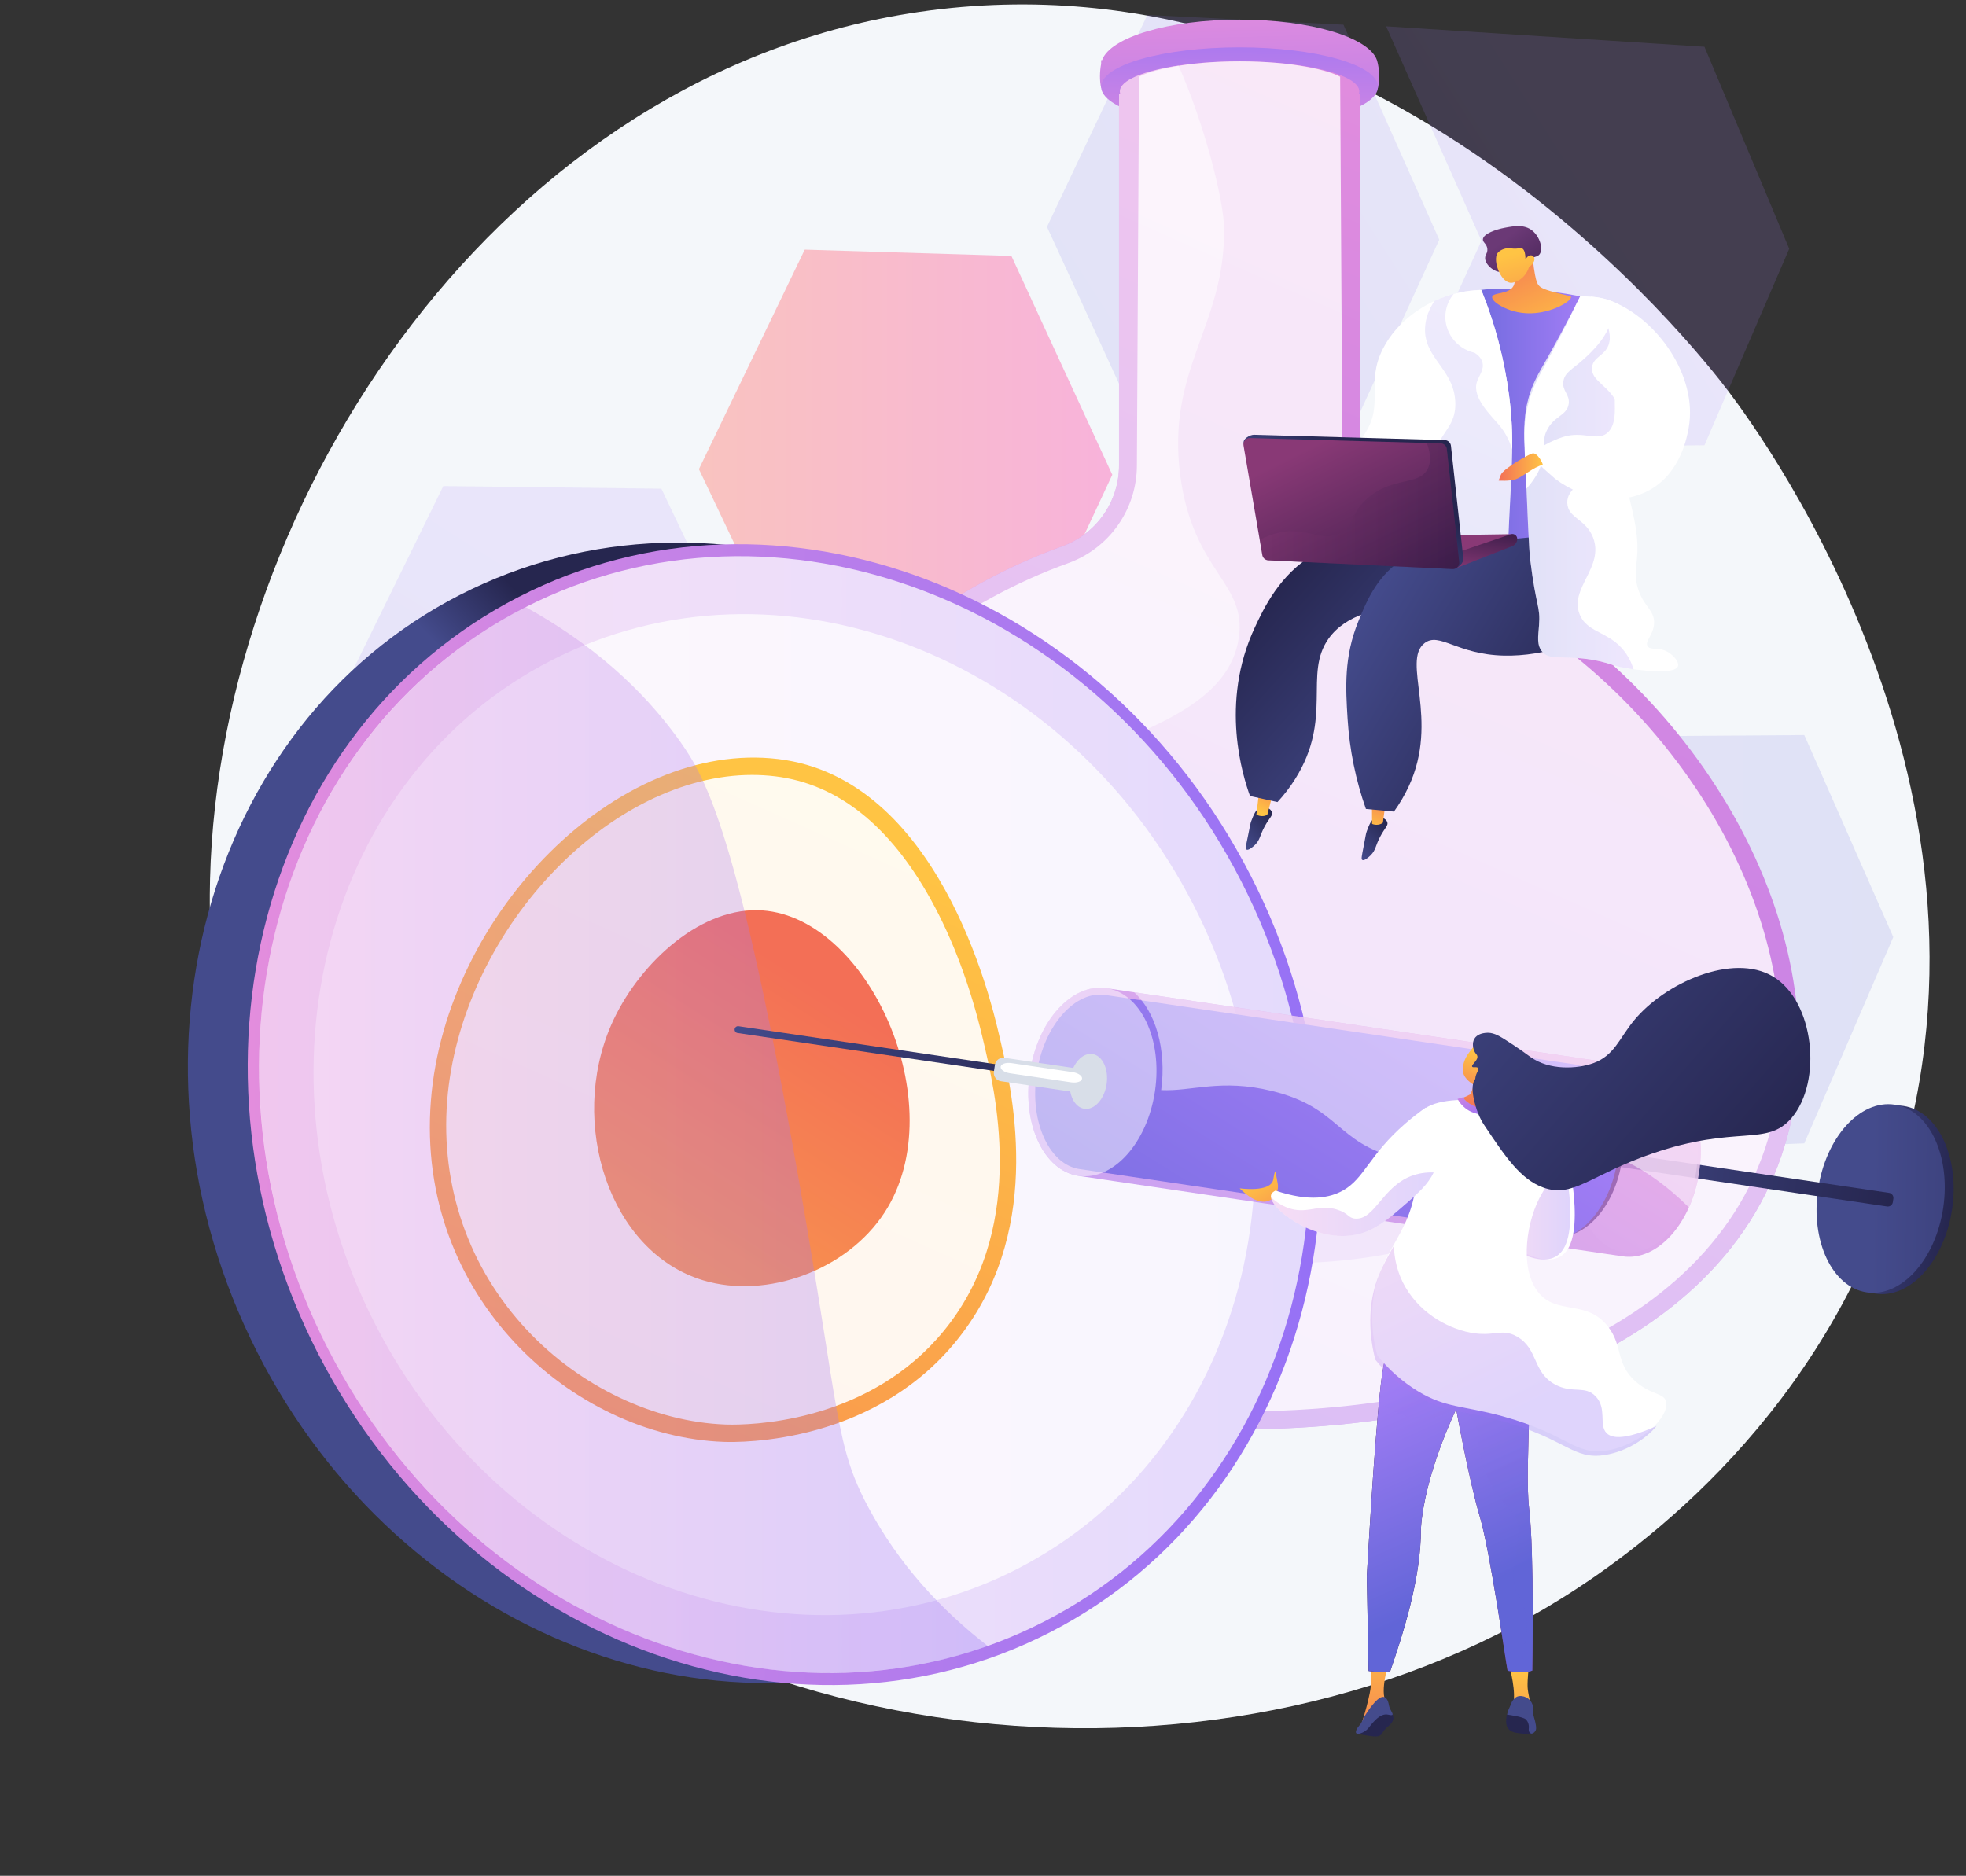
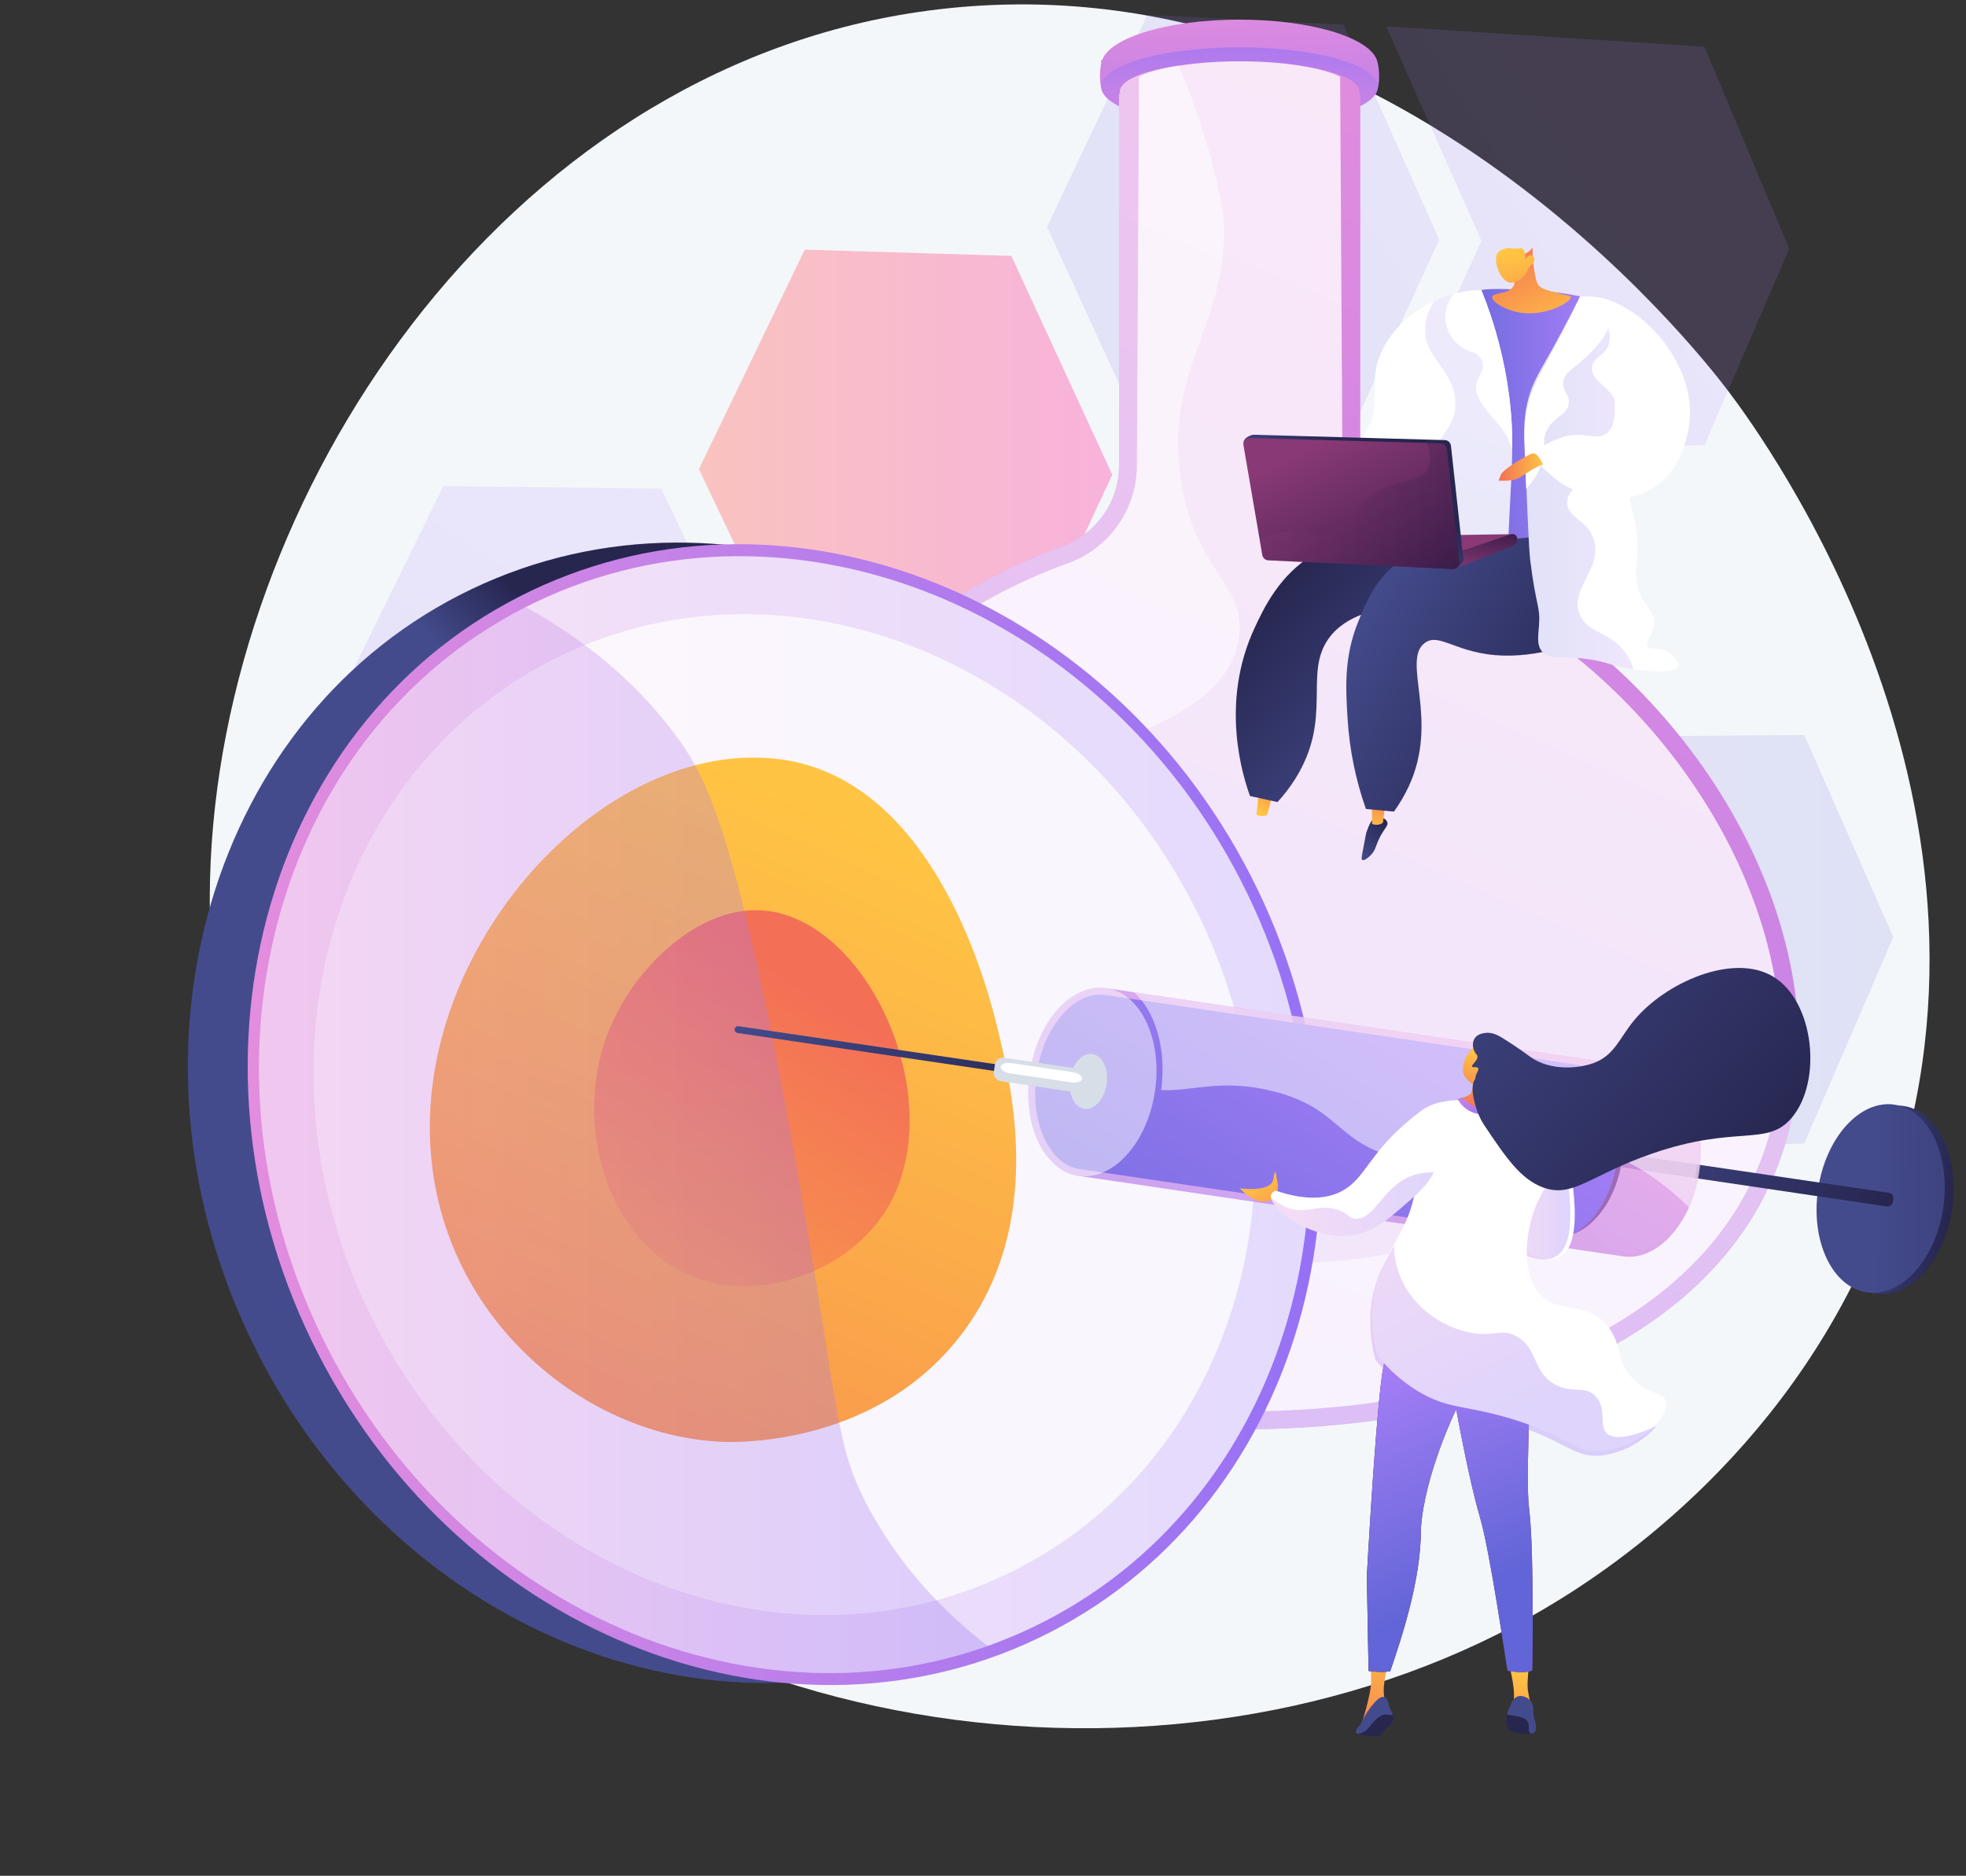
<svg xmlns="http://www.w3.org/2000/svg" width="350" height="334" viewBox="0 0 350 334" fill="none">
  <rect x="0" y="0" width="350" height="334" fill="#333333" stroke="none" />
  <path d="M335.36 216.028C319.88 257.22 287.781 278.835 275.494 286.129C212.188 323.716 117.16 312.221 68.584 251.92C37.479 213.307 37.074 169.114 37.393 156.528C39.109 88.192 89.449 12.902 163.675 2.113C245.843 -9.83 302.267 62.46 307.743 69.724C314.371 78.519 362.308 144.318 335.36 216.028Z" fill="#F4F7FA" />
  <path style="mix-blend-mode:multiply" opacity="0.15" d="M117.744 87.019L78.922 86.55L59.029 127.065L78.922 167.392L117.744 166.557L136.689 126.699L117.744 87.019Z" fill="url(#paint0_linear_80_25014)" />
  <path style="mix-blend-mode:multiply" opacity="0.47" d="M117.744 177.719L78.922 178.736L59.029 220.014L78.922 259.579L117.744 257.257L136.689 216.672L117.744 177.719Z" fill="url(#paint1_linear_80_25014)" />
  <path opacity="0.5" d="M180.054 45.569L143.265 44.45L124.426 83.535L143.265 123.131L180.054 123.013L198.019 84.536L180.054 45.569Z" fill="url(#paint2_linear_80_25014)" />
  <path opacity="0.5" d="M204.439 84.622L186.575 122.993L266.362 122.737L283.011 85.691L204.439 84.622Z" fill="url(#paint3_linear_80_25014)" />
  <path style="mix-blend-mode:multiply" opacity="0.15" d="M143.189 216.393L124.349 256.862L257.942 248.871L274.718 210.735L143.189 216.393Z" fill="url(#paint4_linear_80_25014)" />
  <path opacity="0.5" d="M180.054 131.981L143.265 132.242L124.426 172.033L143.265 210.923L180.054 209.426L198.019 170.275L180.054 131.981Z" fill="url(#paint5_linear_80_25014)" />
  <path style="mix-blend-mode:multiply" opacity="0.15" d="M239.168 4.394L204.255 2.664L186.389 40.395L204.255 79.296L239.168 79.852L256.226 42.681L239.168 4.394Z" fill="url(#paint6_linear_80_25014)" />
  <path style="mix-blend-mode:multiply" opacity="0.15" d="M303.438 8.329L246.769 4.684L263.739 42.87L246.769 79.945L303.438 79.282L318.527 44.3L303.438 8.329Z" fill="url(#paint7_linear_80_25014)" />
  <path style="mix-blend-mode:multiply" opacity="0.15" d="M321.214 130.883L186.389 131.831L204.255 170.022L186.389 209.064L321.214 203.585L337.054 166.856L321.214 130.883Z" fill="url(#paint8_linear_80_25014)" />
  <path d="M245.315 15.632V15.648H242.174C237.956 18.14 229.911 19.826 220.673 19.826C211.436 19.826 203.39 18.14 199.171 15.648H196.032V15.63C195.726 14.389 195.78 12.627 196.032 11.384V10.71H196.203C197.623 6.648 208.034 3.494 220.668 3.494C233.307 3.494 243.718 6.648 245.132 10.71L245.152 10.776C245.164 10.816 245.176 10.857 245.188 10.898C245.544 12.137 245.663 14.22 245.315 15.632Z" fill="url(#paint9_linear_80_25014)" />
  <path d="M220.674 22.483C234.283 22.483 245.315 19.338 245.315 15.457C245.315 11.577 234.283 8.432 220.674 8.432C207.065 8.432 196.032 11.577 196.032 15.457C196.032 19.338 207.065 22.483 220.674 22.483Z" fill="url(#paint10_linear_80_25014)" />
  <path d="M252.273 97.268C249.311 96.2 246.752 94.245 244.943 91.669C243.134 89.092 242.165 86.021 242.167 82.873V16.662H241.927C241.964 16.538 241.984 16.411 241.986 16.282C241.986 13.32 232.444 10.918 220.674 10.918C208.905 10.918 199.362 13.32 199.362 16.282C199.365 16.411 199.385 16.538 199.421 16.662H199.218V82.873C199.22 86.021 198.25 89.092 196.441 91.669C194.633 94.245 192.073 96.2 189.112 97.268C149.606 111.482 121.129 150.464 121.129 186.398C121.129 231.36 165.705 254.506 220.691 254.506C275.678 254.506 320.253 231.36 320.253 186.398C320.254 150.464 291.779 111.482 252.273 97.268Z" fill="url(#paint11_linear_80_25014)" />
  <g style="mix-blend-mode:soft-light" opacity="0.8">
    <path d="M220.691 251.323C207.111 251.323 194.323 249.9 182.683 247.098C170.896 244.255 160.572 240.061 151.991 234.629C143.175 229.047 136.344 222.237 131.688 214.39C126.795 206.136 124.31 196.721 124.31 186.403C124.31 169.522 130.892 151.486 142.846 135.605C155.037 119.411 171.85 106.862 190.186 100.268C193.76 98.973 196.849 96.609 199.034 93.498C201.219 90.387 202.393 86.679 202.397 82.878L202.773 13.668C204.733 12.564 211.036 10.923 220.677 10.923C230.318 10.923 236.619 12.565 238.581 13.668L238.991 82.878C238.995 86.679 240.17 90.387 242.354 93.498C244.539 96.609 247.628 98.973 251.202 100.268C269.538 106.862 286.351 119.411 298.542 135.605C310.495 151.481 317.079 169.522 317.079 186.403C317.079 196.721 314.597 206.136 309.7 214.39C305.044 222.238 298.213 229.048 289.397 234.629C280.818 240.061 270.492 244.255 258.705 247.098C247.059 249.9 234.271 251.323 220.691 251.323Z" fill="white" />
  </g>
  <g style="mix-blend-mode:soft-light" opacity="0.5">
    <path d="M320.228 184.55C320.228 184.425 320.219 184.3 320.214 184.177C320.197 183.663 320.175 183.148 320.149 182.634C320.149 182.539 320.137 182.444 320.131 182.351C320.098 181.787 320.058 181.223 320.012 180.659C320.012 180.615 320.005 180.573 320.001 180.53C319.949 179.907 319.889 179.284 319.821 178.662C304.392 195.904 272.151 225.044 229.316 224.901C218.196 224.863 195.24 224.789 177.582 207.655C166.896 197.288 153.575 176.237 160.012 158.851C169.778 132.475 217.247 135.505 220.531 113.624C222.023 103.675 212.379 101.908 210.119 84.666C207.627 65.657 218.08 58.107 217.928 40.741C217.881 35.463 214.258 21.663 209.802 11.671C203.554 12.607 199.364 14.321 199.364 16.284C199.366 16.413 199.386 16.54 199.422 16.663H199.219V82.874C199.22 85.63 198.477 88.335 197.068 90.703C196.969 90.868 196.867 91.032 196.764 91.194C196.555 91.518 196.332 91.833 196.096 92.139C195.513 92.907 194.858 93.618 194.14 94.263C193.853 94.522 193.557 94.769 193.251 95.007C193.097 95.126 192.94 95.242 192.781 95.354C191.651 96.157 190.417 96.801 189.112 97.27C149.606 111.481 121.129 150.464 121.129 186.398C121.125 189.131 121.297 191.861 121.643 194.572C121.973 197.157 122.477 199.716 123.152 202.233C123.483 203.467 123.854 204.68 124.264 205.87C125.074 208.23 126.045 210.532 127.171 212.758C129.684 217.729 132.93 222.264 136.815 226.357C140.263 229.996 144.226 233.286 148.622 236.227C149.171 236.594 149.727 236.955 150.29 237.312C168.305 248.719 193.197 254.505 220.691 254.505C248.185 254.505 273.075 248.723 291.093 237.312C291.655 236.955 292.211 236.593 292.761 236.227C297.156 233.286 301.114 229.999 304.567 226.357C308.452 222.264 311.698 217.729 314.211 212.758C315.337 210.532 316.308 208.23 317.118 205.87C317.528 204.679 317.898 203.467 318.231 202.233C318.904 199.716 319.408 197.157 319.737 194.572C320.083 191.861 320.255 189.131 320.251 186.398C320.254 185.783 320.245 185.166 320.228 184.55Z" fill="white" />
  </g>
  <path d="M173.061 291.389C219.431 269.235 237.075 209.528 212.471 158.03C187.866 106.532 130.33 82.745 83.96 104.899C37.59 127.054 19.946 186.761 44.55 238.259C69.155 289.756 126.691 313.544 173.061 291.389Z" fill="url(#paint12_linear_80_25014)" />
  <path d="M186.885 290.676C232.738 267.181 248.757 206.852 222.664 155.928C196.572 105.004 138.248 82.768 92.394 106.263C46.541 129.758 30.522 190.086 56.614 241.01C82.707 291.934 141.031 314.17 186.885 290.676Z" fill="url(#paint13_linear_80_25014)" />
  <path opacity="0.74" d="M185.892 288.736C230.781 265.735 246.463 206.676 220.919 156.823C195.375 106.971 138.278 85.202 93.389 108.203C48.501 131.203 32.819 190.262 58.363 240.115C83.907 289.968 141.003 311.736 185.892 288.736Z" fill="white" />
  <path opacity="0.74" d="M181.091 279.367C221.321 258.754 235.375 205.825 212.482 161.146C189.589 116.467 138.419 96.958 98.189 117.571C57.959 138.184 43.905 191.114 66.798 235.793C89.691 280.472 140.862 299.981 181.091 279.367Z" fill="white" />
  <path d="M76.711 195.948C73.925 230.927 102.008 255.776 128.835 256.744C131.504 256.84 156.457 257.322 171.426 237.253C185.87 217.887 180.164 193.931 177.734 183.728C176.339 177.868 167.025 138.586 138.553 135.154C109.964 131.708 79.369 162.586 76.711 195.948Z" fill="url(#paint14_linear_80_25014)" />
  <g style="mix-blend-mode:soft-light" opacity="0.91">
-     <path d="M130.296 253.67C136.237 253.67 156.604 252.357 169.207 235.46C182.69 217.383 177.238 194.496 174.91 184.722C172.713 175.493 169.627 167.263 165.729 160.212C158.402 146.961 149.068 139.564 137.988 138.228C136.626 138.065 135.257 137.983 133.885 137.984C121.711 137.984 108.675 144.421 98.12 155.644C87.498 166.939 80.753 181.63 79.612 195.948C78.395 211.228 83.439 225.745 93.816 236.825C103.253 246.901 116.473 253.192 129.178 253.651C129.513 253.664 129.899 253.67 130.296 253.67Z" fill="white" />
-   </g>
+     </g>
  <path d="M134.807 162.071C124.106 161.905 113.422 171.974 108.816 182.491C101.168 199.95 108.4 222.923 125.189 227.973C136.532 231.384 150.797 226.174 157.472 215.907C169.947 196.727 154.343 162.374 134.807 162.071Z" fill="url(#paint15_linear_80_25014)" />
  <path style="mix-blend-mode:multiply" opacity="0.3" d="M154.601 268.421C148.667 257.347 149.522 251.924 142.285 210.51C131.525 148.943 125.732 138.591 121.126 132.099C116.426 125.475 108.205 116.167 93.562 108.095C62.758 123.809 43.257 158.368 46.464 198.475C50.852 253.378 96.128 297.891 147.588 297.891C157.587 297.891 167.082 296.209 175.862 293.1C167.44 286.58 159.995 278.499 154.601 268.421Z" fill="url(#paint16_linear_80_25014)" />
  <path d="M347.529 215.283C348.893 206.054 345.012 197.834 338.859 196.925C332.706 196.015 326.613 202.76 325.248 211.989C323.884 221.218 327.765 229.437 333.918 230.347C340.07 231.257 346.164 224.512 347.529 215.283Z" fill="url(#paint17_linear_80_25014)" />
  <path d="M345.946 215.05C347.31 205.82 343.429 197.601 337.276 196.691C331.123 195.782 325.03 202.526 323.665 211.756C322.3 220.985 326.182 229.204 332.335 230.114C338.487 231.024 344.581 224.279 345.946 215.05Z" fill="url(#paint18_linear_80_25014)" />
  <path d="M335.942 214.823L278.146 206.274C278.028 206.257 277.915 206.217 277.813 206.156C277.711 206.095 277.622 206.014 277.551 205.919C277.48 205.823 277.428 205.714 277.399 205.599C277.37 205.484 277.364 205.364 277.382 205.246L277.475 204.616C277.493 204.499 277.533 204.386 277.594 204.284C277.655 204.182 277.736 204.093 277.832 204.022C277.927 203.951 278.036 203.9 278.151 203.871C278.266 203.842 278.386 203.836 278.504 203.854L336.305 212.401C336.423 212.418 336.536 212.458 336.638 212.52C336.74 212.581 336.829 212.661 336.9 212.757C336.97 212.852 337.022 212.961 337.051 213.076C337.079 213.192 337.085 213.312 337.068 213.429L336.976 214.059C336.958 214.177 336.918 214.29 336.856 214.393C336.795 214.495 336.714 214.584 336.618 214.655C336.522 214.726 336.413 214.778 336.297 214.806C336.181 214.835 336.06 214.841 335.942 214.823Z" fill="url(#paint19_linear_80_25014)" />
  <g style="mix-blend-mode:soft-light" opacity="0.5">
    <path d="M301.973 208.561C300.673 217.356 294.864 223.783 289.002 222.915C283.139 222.048 279.438 214.216 280.742 205.422C282.045 196.628 287.849 190.201 293.712 191.068C299.576 191.935 303.278 199.766 301.973 208.561Z" fill="white" />
  </g>
  <path d="M288.761 206.594C289.987 198.301 286.499 190.915 280.97 190.098C275.442 189.28 269.966 195.34 268.74 203.634C267.513 211.927 271.001 219.312 276.53 220.13C282.059 220.947 287.535 214.887 288.761 206.594Z" fill="url(#paint20_linear_80_25014)" />
  <path opacity="0.69" d="M293.826 190.28L196.952 175.952C190.8 175.042 184.705 181.786 183.341 191.015C181.976 200.244 185.856 208.464 192.014 209.373L288.889 223.702C295.042 224.611 301.137 217.867 302.501 208.638C303.866 199.41 299.981 191.189 293.826 190.28Z" fill="url(#paint21_linear_80_25014)" />
  <path d="M192.187 208.162C189.63 207.784 187.419 205.877 185.96 202.791C184.424 199.541 183.923 195.422 184.549 191.194C185.175 186.966 186.845 183.169 189.256 180.502C191.545 177.971 194.212 176.784 196.77 177.166L280.325 189.522C282.882 189.902 285.094 191.809 286.552 194.895C288.087 198.145 288.588 202.264 287.963 206.491C287.338 210.718 285.666 214.515 283.255 217.183C280.967 219.715 278.298 220.901 275.741 220.519L192.187 208.162Z" fill="url(#paint22_linear_80_25014)" />
  <g style="mix-blend-mode:soft-light" opacity="0.5">
    <path d="M205.615 194.296C206.979 185.066 203.098 176.847 196.945 175.937C190.792 175.028 184.698 181.772 183.334 191.001C181.969 200.231 185.851 208.45 192.004 209.36C198.156 210.269 204.25 203.525 205.615 194.296Z" fill="white" />
  </g>
  <g style="mix-blend-mode:soft-light" opacity="0.5">
    <path d="M293.827 190.281L201.906 176.687C205.687 180.108 207.707 186.793 206.721 194.104C212.281 194.351 217.346 192.038 226.421 194.253C238.58 197.221 237.67 203.372 248.902 206.24C262.562 209.729 268.285 201.751 281.389 204.116C286.337 205.005 293.137 207.523 300.669 214.991C301.564 212.967 302.179 210.83 302.496 208.64C303.864 199.411 299.982 191.191 293.827 190.281Z" fill="white" />
  </g>
  <path d="M193.241 191.861L131.484 182.728C131.324 182.704 131.16 182.745 131.03 182.841C130.899 182.938 130.813 183.082 130.789 183.243C130.765 183.404 130.806 183.567 130.903 183.698C130.999 183.828 131.144 183.915 131.304 183.939L193.062 193.072C193.223 193.095 193.386 193.054 193.516 192.958C193.647 192.861 193.733 192.716 193.757 192.556C193.781 192.395 193.74 192.232 193.643 192.101C193.546 191.971 193.402 191.884 193.241 191.861Z" fill="url(#paint23_linear_80_25014)" />
  <path d="M197.006 193.037C196.608 195.729 194.83 197.696 193.035 197.432C191.24 197.167 190.108 194.763 190.506 192.075C190.905 189.387 192.683 187.416 194.478 187.68C196.272 187.945 197.404 190.343 197.006 193.037Z" fill="#D8DEE8" />
  <g style="mix-blend-mode:multiply" opacity="0.5">
    <path d="M196.302 192.932C195.96 195.24 194.437 196.926 192.899 196.698C191.361 196.47 190.39 194.416 190.731 192.108C191.073 189.801 192.596 188.115 194.134 188.342C195.672 188.569 196.641 190.625 196.302 192.932Z" fill="#D8DEE8" />
  </g>
  <path d="M191.947 194.558L178.199 192.525C177.806 192.467 177.453 192.255 177.216 191.936C176.98 191.617 176.879 191.218 176.937 190.825L177.117 189.61C177.146 189.415 177.212 189.228 177.313 189.059C177.414 188.891 177.548 188.743 177.706 188.626C177.863 188.509 178.043 188.424 178.234 188.376C178.424 188.328 178.623 188.319 178.817 188.347L192.565 190.38C192.958 190.439 193.312 190.65 193.548 190.969C193.785 191.288 193.885 191.688 193.827 192.081L193.647 193.296C193.619 193.491 193.552 193.678 193.451 193.846C193.35 194.015 193.217 194.162 193.059 194.279C192.901 194.397 192.721 194.482 192.531 194.529C192.34 194.577 192.141 194.587 191.947 194.558Z" fill="#D8DEE8" />
  <g style="mix-blend-mode:soft-light">
    <path d="M190.955 190.904L180.086 189.297C179.085 189.149 178.214 189.435 178.141 189.936C178.066 190.438 178.817 190.964 179.818 191.112L190.686 192.72C191.686 192.868 192.557 192.581 192.632 192.079C192.705 191.579 191.954 191.052 190.955 190.904Z" fill="white" />
  </g>
  <path d="M278.162 201.619C278.162 201.619 282.153 216.386 279.358 221.969C276.564 227.553 268.184 221.171 268.184 221.171L278.162 201.619Z" fill="white" />
  <path style="mix-blend-mode:multiply" opacity="0.3" d="M277.369 201.619C277.369 201.619 281.36 216.386 278.566 221.969C275.773 227.553 267.392 221.171 267.392 221.171L277.369 201.619Z" fill="url(#paint24_linear_80_25014)" />
  <path d="M268.75 296.818C268.75 296.818 270.028 301.526 269.329 303.47C270.392 303.58 271.461 303.606 272.528 303.547C272.528 303.547 271.989 301.405 271.954 300.37C271.907 298.972 272.176 296.749 272.176 296.749L268.75 296.818Z" fill="url(#paint25_linear_80_25014)" />
  <path d="M247.814 305.108C247.988 305.363 248.073 305.667 248.059 305.975C248.043 306.165 247.987 306.35 247.894 306.517C247.497 307.286 247.005 307.337 246.392 308.131C246.016 308.616 246.058 308.779 245.742 308.982C245.324 309.249 244.861 309.214 244.46 309.173C243.498 309.072 242.543 308.908 241.603 308.683C242.339 307.928 243.117 307.166 243.938 306.397C244.3 306.062 244.659 305.734 245.016 305.414L246.978 304.991L247.814 305.108Z" fill="#26264F" />
  <path d="M247.286 295.757C247.286 295.757 245.565 301.269 246.76 303.003C247.752 304.714 246.144 303.391 246.144 303.391L243.864 304.965L242.376 306.977C242.376 306.977 244.149 301.591 244.092 299.368C244.035 297.145 244.051 295.652 244.051 295.652L247.286 295.757Z" fill="url(#paint26_linear_80_25014)" />
  <path d="M250.225 233.659C250.225 233.659 247.028 235.925 245.813 246.613C244.598 257.3 243.332 280.666 243.332 280.666L243.641 297.532C243.641 297.532 245.912 297.873 247.491 297.589C249.577 291.484 253.021 281.149 252.959 272.171C253.595 262.497 259.243 250.924 259.243 250.924C259.243 250.924 261.518 263.555 263.419 269.959C265.319 276.362 268.089 296.057 268.388 297.483C271.391 298.104 272.783 297.449 272.783 297.449C272.783 297.449 273.177 276.636 272.227 268.641C271.277 260.645 273.569 241.882 271.123 236.191C264.567 232.66 250.225 233.659 250.225 233.659Z" fill="url(#paint27_linear_80_25014)" />
  <path d="M250.225 233.659C250.225 233.659 247.028 235.925 245.813 246.613C244.598 257.3 243.332 280.666 243.332 280.666L243.641 297.532C243.641 297.532 245.912 297.873 247.491 297.589C249.577 291.484 253.021 281.149 252.96 272.171C253.595 262.497 259.243 250.924 259.243 250.924C259.243 250.924 261.518 263.555 263.419 269.959C265.319 276.362 268.089 296.057 268.388 297.483C271.391 298.104 272.783 297.449 272.783 297.449C272.783 297.449 273.177 276.636 272.227 268.641C271.277 260.645 273.569 241.882 271.123 236.191C264.567 232.66 250.225 233.659 250.225 233.659Z" fill="url(#paint28_linear_80_25014)" />
-   <path style="mix-blend-mode:multiply" opacity="0.3" d="M263.068 254.956C263.304 260.94 264.753 264.312 268.813 268.897C272.124 272.022 268.741 277.594 269.584 282.271C269.882 283.68 271.084 285.191 271.382 286.599C272.682 290.157 270.642 294.095 270.999 297.747C272.206 297.718 272.779 297.449 272.779 297.449C272.779 297.449 273.172 276.636 272.223 268.641C271.273 260.645 273.565 241.882 271.118 236.191C264.557 232.66 250.212 233.659 250.212 233.659C250.212 233.659 247.015 235.925 245.8 246.613C245.701 247.48 245.602 248.432 245.504 249.446C248.213 252.448 254.305 253.747 258.44 251.225C258.672 251.086 258.933 251.002 259.203 250.978L259.23 250.924C259.23 250.924 259.23 250.946 259.24 250.978C261.022 250.859 262.855 253.343 263.068 254.956Z" fill="url(#paint29_linear_80_25014)" />
  <path d="M268.664 305.127C268.664 305.127 268.219 305.075 268.189 305.656C268.159 306.236 267.698 308.193 269.955 308.547C272.213 308.902 272.592 308.685 272.666 308.693C272.741 308.701 272.287 306.729 272.287 306.729L271.668 305.717L269.738 305.29L268.664 305.127Z" fill="#26264F" />
  <path d="M273.467 307.689C273.474 307.204 273.292 306.42 273.091 305.783C272.793 304.836 273.16 304.536 272.869 303.67C272.781 303.349 272.63 303.05 272.424 302.789C272.032 302.341 271.484 302.057 270.892 301.996C270.629 301.964 270.362 301.995 270.113 302.088C269.741 302.235 269.532 302.497 269.354 302.727C269.073 303.088 269.114 303.214 268.623 304.284C268.541 304.457 268.473 304.635 268.418 304.819C268.369 304.979 268.33 305.142 268.301 305.307C268.896 305.375 271.172 305.727 271.616 306.135C272.059 306.543 272.233 307.166 272.165 307.761C272.097 308.356 272.363 308.67 272.663 308.684C272.933 308.703 273.518 308.27 273.467 307.689Z" fill="#444B8C" />
  <path d="M246.266 302.145C246.777 302.212 247.105 302.661 247.276 303.673C247.447 304.685 248.706 305.707 247.146 305.319C245.586 304.93 244.182 307.043 243.522 307.808C242.861 308.573 241.261 309.137 241.391 308.331C241.521 307.525 242.233 307.219 242.517 306.415C242.8 305.611 245.103 301.995 246.266 302.145Z" fill="#444B8C" />
  <path d="M264.874 195.901C259.34 195.678 255.07 195.767 252.66 198.177C250.112 200.722 252.686 203.596 252.132 210.253C251.286 220.446 244.793 222.936 244.303 233.272C244.182 235.984 244.479 238.699 245.186 241.32C247.197 243.848 249.634 246.005 252.387 247.695C257.398 250.744 260.304 250.212 267.5 252.181C279.27 255.406 280.317 259.239 286.154 258.262C292.048 257.275 297.227 252.31 296.607 249.588C296.232 247.956 293.855 248.418 291.117 245.927C287.588 242.719 288.95 239.656 286.266 236.207C282.413 231.254 277.045 234.282 273.761 229.989C270.44 225.646 271.76 217.089 274.558 212.425C276.386 209.378 277.169 205.809 278.726 202.614C278.915 202.228 278.99 201.796 278.939 201.369C278.686 199.289 275.218 198.16 272.592 197.333C268.584 196.072 265.33 195.918 264.874 195.901Z" fill="white" />
  <path d="M259.486 195.672L260.578 195.338C260.578 195.338 260.864 196.816 264.374 197.006C265.534 197.007 266.663 196.623 267.582 195.915L268.328 196.459C268.328 196.459 266.691 198.503 264.088 198.451C260.73 198.376 259.486 195.672 259.486 195.672Z" fill="url(#paint30_linear_80_25014)" />
  <path d="M260.48 190.942C260.217 189.326 261.147 187.963 261.355 187.669C262.212 186.446 262.415 186.284 262.778 186.095L263.282 185.858L263.34 185.843C263.655 185.77 264.687 185.855 264.89 185.923C265.54 186.146 265.941 188.934 265.304 192.746L265.364 193.647C266.857 193.474 267.284 193.625 267.357 193.826C267.512 194.262 266.42 196.762 264.991 197.228C263.2 197.812 260.758 196.134 260.621 195.543C260.567 195.304 260.572 195.509 261.799 194.834C261.918 194.485 262.286 193.541 262.405 193.192C262.151 193.021 260.672 192.132 260.48 190.942Z" fill="url(#paint31_linear_80_25014)" />
  <path d="M262.537 189.691C262.87 189.324 263.342 189.757 263.286 190.276C263.231 190.794 262.668 191.276 262.193 191.117C261.718 190.958 262.084 190.184 262.537 189.691Z" fill="url(#paint32_linear_80_25014)" />
  <path d="M315.624 173.867C308.49 169.623 296.424 174.966 290.866 181.737C288.284 184.884 287.393 187.956 283.638 189.311C280.783 190.34 275.838 190.625 272.468 188.204C272.043 187.9 270.321 186.603 267.856 185.055C266.768 184.372 265.703 183.746 264.394 183.923C264.061 183.967 262.949 184.11 262.457 185.002C262.056 185.723 262.204 186.728 262.577 187.37C262.8 187.755 262.943 187.761 263.006 188.037C263.181 188.816 261.894 189.561 262.083 189.922C262.22 190.18 262.913 189.865 263.14 190.173C263.389 190.506 262.695 191.07 262.634 192.122C262.122 192.74 262.036 193.925 262.32 195.391C262.738 197.546 263.456 199.186 264.235 200.349C267.984 205.95 270.666 209.957 274.708 211.437C280.059 213.395 283.104 209.207 294.102 205.412C309.161 200.214 314.505 204.252 318.933 199.081C324.459 192.625 323.029 178.273 315.624 173.867Z" fill="url(#paint33_linear_80_25014)" />
  <path style="mix-blend-mode:multiply" opacity="0.3" d="M286.005 255.168C284.589 253.723 286.147 250.791 284.056 248.616C282.116 246.597 279.918 248.228 276.795 246.491C272.791 244.267 273.892 240.184 270.066 237.991C267.314 236.413 266.02 238.109 261.741 237.283C257.462 236.456 252.269 233.512 249.699 228.25C248.724 226.236 248.196 224.036 248.151 221.8C246.231 225.232 244.238 228.521 243.975 234.071C243.854 236.783 244.152 239.498 244.858 242.119C246.871 244.646 249.308 246.804 252.061 248.494C257.065 251.542 259.976 251.011 267.172 252.98C278.943 256.205 279.991 260.038 285.827 259.061C289.596 258.429 293.063 256.169 294.916 253.916C289.476 256.343 287.031 256.222 286.005 255.168Z" fill="url(#paint34_linear_80_25014)" />
  <path d="M220.692 211.596C220.692 211.596 226.279 212.394 226.678 210C227.078 207.606 227.078 208.802 227.477 210.797C227.876 212.792 225.482 216.385 220.692 211.596Z" fill="url(#paint35_linear_80_25014)" />
  <path d="M226.279 212.794C226.369 212.419 226.724 212.165 227.077 211.995C233.216 214.074 236.843 213.231 239.051 211.995C242.954 209.812 243.672 205.699 250.225 200.022C251.373 199.028 252.572 198.096 253.817 197.229C254.559 198.372 257.079 202.55 255.812 207.206C254.987 210.24 252.952 212.014 250.225 214.389C246.923 217.267 244.39 219.475 240.646 219.977C233.378 220.954 225.771 214.955 226.279 212.794Z" fill="white" />
  <g style="mix-blend-mode:multiply" opacity="0.3">
    <path d="M251.223 209.401C246.048 211.396 244.707 217.28 241.246 216.984C239.944 216.873 240.153 216.042 238.053 215.388C234.932 214.416 233.291 215.885 230.471 215.388C229.348 215.19 227.884 214.65 226.271 213.191C226.617 215.604 233.784 220.899 240.647 219.974C244.39 219.472 246.923 217.264 250.226 214.386C252.45 212.449 254.212 210.912 255.23 208.765C253.865 208.702 252.502 208.919 251.223 209.401Z" fill="url(#paint36_linear_80_25014)" />
  </g>
  <path d="M285.067 53.684C281.249 52.61 277.326 51.955 273.366 51.729C266.334 51.332 262.818 51.133 260.325 52.808C254.57 56.676 259.026 65.604 256.67 87.736C255.669 97.141 255.217 96.533 257.473 99.881C262.058 106.682 274.932 107.239 280.836 101.342C283.949 98.229 284.355 98.05 284.43 94.493C284.723 80.456 284.946 67.2 285.067 53.684Z" fill="url(#paint37_linear_80_25014)" />
  <path d="M254.581 80.506C255.849 81.01 254.485 85.924 253.497 94.69C252.305 105.264 253.634 103.92 252.414 110.451C252.413 110.455 252.413 110.459 252.414 110.463C253.637 109.884 254.988 110.228 255.607 111.502C255.842 111.582 256.062 111.698 256.259 111.848C256.719 111.721 257.21 111.769 257.637 111.982C258.566 111.537 259.792 111.97 260.295 113.001C260.61 113.029 260.916 113.121 261.194 113.273C261.472 113.425 261.716 113.632 261.91 113.883C262.261 113.865 262.61 113.942 262.921 114.106C263.231 114.269 263.493 114.513 263.677 114.811C263.924 114.676 264.197 114.595 264.477 114.573C264.757 114.55 265.039 114.587 265.304 114.681C266.055 114.181 267.074 114.104 267.73 114.903C267.792 114.98 267.852 115.058 267.909 115.137C267.974 115.106 268.042 115.079 268.111 115.057C268.12 105.797 268.396 98.194 268.667 92.716C269.166 82.663 269.602 77.822 268.667 70.504C267.834 64.022 266.167 57.674 263.707 51.619C260.585 51.695 257.519 52.471 254.737 53.892C253.259 54.651 248.758 57.106 246.212 62.072C243.047 68.243 246.493 71.897 242.956 77.251C240.469 81.016 237.266 81.477 237.637 82.866C238.206 84.989 246.338 86.237 251.426 82.767C253.23 81.544 253.905 80.234 254.581 80.506Z" fill="white" />
  <path style="mix-blend-mode:multiply" opacity="0.15" d="M255.213 82.669C254.858 88.341 258.373 89.277 258.422 95.872C258.458 100.611 256.676 104.385 255.718 106.415C255.348 107.204 254.936 107.972 254.482 108.716C255.928 108.827 257.347 109.088 258.545 109.264C260.005 109.478 260.385 109.517 261.936 109.396C263.743 109.253 265.606 109.018 267.412 109.284C267.661 109.321 267.907 109.378 268.147 109.456C268.234 102.703 268.452 97.048 268.666 92.719C269.166 82.666 269.602 77.824 268.666 70.507C267.833 64.024 266.166 57.677 263.707 51.621C260.82 51.699 257.981 52.373 255.366 53.6C254.462 54.967 253.766 56.584 253.698 58.417C253.486 63.851 258.934 65.74 259.087 71.721C259.212 76.641 255.573 76.954 255.213 82.669Z" fill="url(#paint38_linear_80_25014)" />
-   <path d="M224.575 143.721C225.296 143.568 226.221 143.978 226.433 144.598C226.646 145.219 226.005 145.573 225.146 147.156C224.224 148.853 224.367 149.518 223.392 150.469C222.998 150.853 222.22 151.483 221.902 151.277C221.68 151.132 221.8 150.652 222.14 149.008C222.623 146.673 222.585 146.663 222.755 146.208C223.189 145.065 223.623 143.923 224.575 143.721Z" fill="url(#paint39_linear_80_25014)" />
  <path d="M224.067 141.686L223.675 145.022C223.777 145.18 224.847 145.578 225.615 145.069L226.486 141.741L224.067 141.686Z" fill="url(#paint40_linear_80_25014)" />
  <path d="M245.103 145.532C245.821 145.37 246.752 145.767 246.971 146.385C247.19 147.003 246.557 147.366 245.717 148.961C244.817 150.67 244.965 151.333 244.006 152.297C243.616 152.686 242.847 153.325 242.527 153.124C242.304 152.982 242.415 152.499 242.734 150.852C243.188 148.517 243.147 148.501 243.314 148.044C243.733 146.898 244.153 145.746 245.103 145.532Z" fill="url(#paint41_linear_80_25014)" />
  <path d="M244.241 143.317L244.263 146.68C244.385 146.823 245.494 147.085 246.194 146.488L246.649 143.077L244.241 143.317Z" fill="url(#paint42_linear_80_25014)" />
  <path d="M278.014 108.416C281.1 114.441 277.013 112.493 268.989 110.162C260.537 107.708 242.566 105.216 236.517 113.721C232.013 120.052 237.374 127.854 230.588 138.689C229.665 140.161 228.606 141.543 227.426 142.818L222.533 141.738C221.319 138.36 217.061 125.259 223.387 111.732C224.916 108.462 227.815 102.189 234.051 98.648C250.903 89.075 275.168 102.859 278.014 108.416Z" fill="url(#paint43_linear_80_25014)" />
  <path d="M286.341 96.643C288.954 99.486 288.8 104.274 287.584 107.394C284.855 114.4 274.655 116.89 267.758 116.735C259.365 116.548 256.247 112.465 253.602 114.519C249.487 117.71 256.327 128.148 250.791 140.028C250.056 141.602 249.175 143.105 248.159 144.515L243.168 144.045C241.347 138.88 240.25 133.488 239.907 128.022C239.567 122.504 239.228 116.983 241.825 110.631C243.076 107.572 244.828 102.988 249.295 99.865C252.082 97.919 254.401 97.588 262.961 96.65C282.23 94.538 284.533 94.676 286.341 96.643Z" fill="url(#paint44_linear_80_25014)" />
  <path d="M272.115 70.904C271.254 74.03 271.336 76.518 271.425 78.814C271.931 91.462 272.189 97.823 272.41 99.623C273.486 108.368 274.246 107.823 273.985 111.374C273.845 113.276 273.519 114.903 274.608 116.099C275.904 117.526 277.771 116.754 282.365 117.322C286.591 117.843 286.702 118.704 291.261 119.228C293.116 119.441 298.179 120.023 298.712 118.646C298.996 117.91 297.948 116.701 296.939 116.104C295.296 115.131 293.895 115.865 293.34 115.088C292.704 114.199 294.421 113.061 294.476 110.925C294.532 108.789 292.874 108.104 291.844 105.489C290.886 103.053 291.273 100.98 291.42 99.511C292.08 92.96 289.063 87.778 288.468 79.099C287.541 65.582 293.583 59.645 289.483 55.313C287.259 52.968 283.604 52.72 281.318 52.772C278.941 57.504 276.895 61.224 275.446 63.782C273.88 66.54 272.854 68.224 272.115 70.904Z" fill="white" />
  <path d="M262.904 68.095C263.238 66.934 264.308 65.821 263.89 64.451C263.644 63.644 263 63.116 262.498 62.808C259.219 62.071 257.013 59.003 257.34 55.783C257.473 54.513 257.984 53.312 258.805 52.335C260.406 51.907 262.053 51.669 263.709 51.627C266.169 57.682 267.836 64.03 268.669 70.513C269.077 73.667 269.258 76.847 269.211 80.027C268.642 78.213 267.845 76.858 266.999 75.828C265.566 74.082 262.084 70.924 262.904 68.095Z" fill="white" />
  <g style="mix-blend-mode:multiply" opacity="0.64">
    <path style="mix-blend-mode:multiply" opacity="0.3" d="M272.114 70.904C272.853 68.221 273.88 66.541 275.443 63.781C276.889 61.223 278.938 57.502 281.315 52.771C281.871 52.759 282.505 52.765 283.181 52.813C286.797 57.588 287.026 60.263 286.183 61.841C285.364 63.385 283.652 63.685 283.429 65.352C283.078 67.958 287.046 68.849 288.019 72.373C288.869 75.45 286.88 78.523 285.01 81.414C281.828 86.334 278.915 86.941 279.022 89.575C279.133 92.315 282.315 92.364 283.612 95.718C285.644 100.977 279.331 104.757 281.225 109.409C282.694 113.016 287.127 112.322 289.855 116.958C290.262 117.656 290.588 118.399 290.825 119.172C286.696 118.645 286.441 117.824 282.361 117.321C277.767 116.755 275.901 117.527 274.604 116.098C273.515 114.902 273.841 113.275 273.981 111.373C274.242 107.822 273.482 108.371 272.406 99.622C272.184 97.822 271.927 91.461 271.421 78.813C271.333 76.518 271.253 74.03 272.114 70.904Z" fill="url(#paint45_linear_80_25014)" />
  </g>
  <path d="M281.768 64.109C279.903 65.767 278.553 66.327 278.321 67.908C278.064 69.651 279.516 70.233 279.269 71.929C278.96 74.051 276.556 74.055 275.317 76.766C274.506 78.546 275.214 79.246 274.727 81.548C274.43 82.949 273.693 84.9 271.697 87.067C271.615 84.962 271.526 82.619 271.426 80.022C271.335 77.621 271.255 75.017 272.115 71.748C272.855 68.94 273.881 67.189 275.445 64.297C276.891 61.629 278.94 57.729 281.316 52.78C282.656 52.748 284.466 52.827 286.183 53.389C286.775 54.47 286.874 55.33 286.891 55.791C287.023 59.439 283.013 62.997 281.768 64.109Z" fill="white" />
  <path d="M287.909 57.95C289.14 58.023 284.97 52.869 286.946 53.642C294.918 56.756 302.292 66.875 300.632 76.171C300.355 77.72 299.228 84.077 293.833 87.164C288.888 89.993 282.21 89.266 276.86 85.258L274.666 83.311L272.509 80.976C274.206 79.562 276.158 78.487 278.259 77.808C281.764 76.677 284.258 78.579 286.057 77.154C287.461 76.042 287.533 73.893 287.48 72.038C287.282 65.149 289.757 63.12 287.909 57.95Z" fill="white" />
  <path d="M237.683 95.584L269.006 95.116L260.676 99.136L237.603 97.626L237.683 95.584Z" fill="url(#paint46_linear_80_25014)" />
  <path d="M270.112 95.949C270.112 96.235 270.024 96.514 269.86 96.749C269.695 96.983 269.463 97.161 269.193 97.259L259.185 101.183L259.14 98.462L269.007 95.116C269.136 95.079 269.272 95.072 269.403 95.097C269.535 95.121 269.66 95.176 269.767 95.257C269.874 95.338 269.961 95.442 270.021 95.562C270.081 95.682 270.112 95.815 270.112 95.949Z" fill="url(#paint47_linear_80_25014)" />
  <path d="M274.626 82.772C274.818 82.729 273.69 80.48 272.803 80.74C271.917 81 267.583 83.511 267.19 84.545L266.795 85.579C266.795 85.579 268.685 85.727 269.859 85.333C271.032 84.938 273.062 83.125 274.626 82.772Z" fill="url(#paint48_linear_80_25014)" />
  <path d="M258.307 79.377L260.515 99.48C260.592 100.173 259.625 101.207 258.923 101.174L226.533 99.186C226.274 99.173 226.028 99.073 225.834 98.902C225.641 98.731 225.511 98.499 225.467 98.244L221.402 78.827C221.28 78.121 222.55 77.391 223.268 77.411L257.21 78.365C257.484 78.373 257.747 78.479 257.948 78.665C258.15 78.851 258.277 79.104 258.307 79.377Z" fill="url(#paint49_linear_80_25014)" />
  <path d="M257.568 79.963L259.775 100.066C259.793 100.229 259.776 100.394 259.724 100.55C259.672 100.706 259.587 100.848 259.474 100.968C259.362 101.087 259.225 101.181 259.073 101.243C258.921 101.304 258.757 101.332 258.593 101.324L225.794 99.767C225.535 99.755 225.289 99.655 225.095 99.484C224.901 99.312 224.771 99.08 224.727 98.825L221.377 79.32C221.348 79.154 221.357 78.984 221.402 78.823C221.447 78.661 221.528 78.511 221.638 78.384C221.748 78.257 221.885 78.156 222.039 78.088C222.193 78.02 222.36 77.988 222.528 77.992L256.471 78.947C256.746 78.955 257.009 79.062 257.21 79.249C257.412 79.436 257.539 79.689 257.568 79.963Z" fill="url(#paint50_linear_80_25014)" />
  <path style="mix-blend-mode:multiply" opacity="0.3" d="M238.307 95.061C241.172 93.847 240.161 91.533 243.543 88.648C248.004 84.843 252.55 86.493 254.144 83.544C254.64 82.625 254.876 81.195 254.012 78.882L256.471 78.951C256.745 78.959 257.007 79.066 257.209 79.252C257.41 79.438 257.538 79.691 257.568 79.963L259.775 100.066C259.793 100.23 259.775 100.395 259.723 100.55C259.672 100.706 259.586 100.848 259.474 100.968C259.362 101.088 259.225 101.181 259.073 101.243C258.92 101.304 258.757 101.332 258.593 101.324L225.794 99.767C225.535 99.755 225.289 99.655 225.095 99.484C224.901 99.313 224.771 99.08 224.727 98.826L224.266 96.133C225.38 95.507 226.585 95.057 227.837 94.799C232.649 93.823 235.01 96.459 238.307 95.061Z" fill="url(#paint51_linear_80_25014)" />
  <path d="M272.838 44.046C272.819 45.68 272.964 47.312 273.273 48.917C273.525 50.215 273.706 50.55 273.94 50.822C274.288 51.231 274.817 51.575 277.805 52.315C279.431 52.719 279.64 52.708 279.676 52.871C279.851 53.659 275.418 56.341 270.837 55.694C268.034 55.299 265.484 53.699 265.641 52.859C265.797 52.02 268.598 52.468 269.433 50.939C270.013 49.874 269.363 48.364 268.593 47.114C269.337 45.715 272.093 45.442 272.838 44.046Z" fill="url(#paint52_linear_80_25014)" />
-   <path d="M264.391 45.991C264.372 45.324 264.864 45.102 264.786 44.313C264.695 43.397 263.978 43.201 263.995 42.634C264.03 41.62 266.349 40.843 267.846 40.561C269.514 40.249 271.348 39.903 272.783 41.055C274.173 42.167 274.784 44.376 274.066 45.3C273.675 45.804 273.131 45.615 272.398 46.147C271.463 46.826 271.151 48.007 271.039 48.946C270.82 48.578 270.57 48.23 270.291 47.905C269.666 47.181 269.384 46.793 269.055 46.793C268.409 46.793 268.388 48.053 267.551 48.362C266.44 48.769 264.428 47.318 264.391 45.991Z" fill="url(#paint53_linear_80_25014)" />
  <path d="M272.197 47.574C272.197 47.574 271.644 49.765 269.361 50.321C267.316 50.81 265.63 46.405 266.615 45.055C266.943 44.605 267.758 44.208 268.515 44.187C268.959 44.175 269.153 44.298 269.882 44.269C270.555 44.238 270.709 44.114 270.946 44.213C271.242 44.339 271.565 44.769 271.579 46.206C271.842 45.701 272.254 45.41 272.628 45.463C272.758 45.489 272.878 45.55 272.975 45.64C273.413 46.062 273.147 46.862 272.197 47.574Z" fill="url(#paint54_linear_80_25014)" />
  <defs>
    <linearGradient id="paint0_linear_80_25014" x1="115.751" y1="99.03" x2="24.977" y2="242.474" gradientUnits="userSpaceOnUse">
      <stop stop-color="#AA80F9" />
      <stop offset="1" stop-color="#6165D7" />
    </linearGradient>
    <linearGradient id="paint1_linear_80_25014" x1="59.029" y1="218.648" x2="136.689" y2="218.648" gradientUnits="userSpaceOnUse">
      <stop stop-color="#AA80F9" />
      <stop offset="1" stop-color="#6165D7" />
    </linearGradient>
    <linearGradient id="paint2_linear_80_25014" x1="124.426" y1="83.791" x2="198.019" y2="83.791" gradientUnits="userSpaceOnUse">
      <stop stop-color="#FF9085" />
      <stop offset="1" stop-color="#FB6FBB" />
    </linearGradient>
    <linearGradient id="paint3_linear_80_25014" x1="186.575" y1="103.807" x2="283.011" y2="103.807" gradientUnits="userSpaceOnUse">
      <stop stop-color="#FF9085" />
      <stop offset="1" stop-color="#FB6FBB" />
    </linearGradient>
    <linearGradient id="paint4_linear_80_25014" x1="124.349" y1="233.799" x2="274.718" y2="233.799" gradientUnits="userSpaceOnUse">
      <stop stop-color="#AA80F9" />
      <stop offset="1" stop-color="#6165D7" />
    </linearGradient>
    <linearGradient id="paint5_linear_80_25014" x1="124.426" y1="171.452" x2="198.019" y2="171.452" gradientUnits="userSpaceOnUse">
      <stop stop-color="#FF9085" />
      <stop offset="1" stop-color="#FB6FBB" />
    </linearGradient>
    <linearGradient id="paint6_linear_80_25014" x1="314.794" y1="-17.95" x2="131.567" y2="98.599" gradientUnits="userSpaceOnUse">
      <stop stop-color="#AA80F9" />
      <stop offset="1" stop-color="#6165D7" />
    </linearGradient>
    <linearGradient id="paint7_linear_80_25014" x1="293.584" y1="30.227" x2="184.726" y2="99.47" gradientUnits="userSpaceOnUse">
      <stop stop-color="#AA80F9" />
      <stop offset="1" stop-color="#6165D7" />
    </linearGradient>
    <linearGradient id="paint8_linear_80_25014" x1="186.389" y1="169.973" x2="337.054" y2="169.973" gradientUnits="userSpaceOnUse">
      <stop stop-color="#AA80F9" />
      <stop offset="1" stop-color="#6165D7" />
    </linearGradient>
    <linearGradient id="paint9_linear_80_25014" x1="220.284" y1="-1.098" x2="221.545" y2="46.795" gradientUnits="userSpaceOnUse">
      <stop stop-color="#E38DDD" />
      <stop offset="1" stop-color="#9571F6" />
    </linearGradient>
    <linearGradient id="paint10_linear_80_25014" x1="220.41" y1="29.4" x2="220.978" y2="-0.664" gradientUnits="userSpaceOnUse">
      <stop stop-color="#E38DDD" />
      <stop offset="1" stop-color="#9571F6" />
    </linearGradient>
    <linearGradient id="paint11_linear_80_25014" x1="293.978" y1="19.567" x2="114.115" y2="425.049" gradientUnits="userSpaceOnUse">
      <stop stop-color="#E38DDD" />
      <stop offset="1" stop-color="#9571F6" />
    </linearGradient>
    <linearGradient id="paint12_linear_80_25014" x1="144.27" y1="183.519" x2="156.393" y2="171.799" gradientUnits="userSpaceOnUse">
      <stop stop-color="#444B8C" />
      <stop offset="1" stop-color="#26264F" />
    </linearGradient>
    <linearGradient id="paint13_linear_80_25014" x1="44.101" y1="198.474" x2="235.164" y2="198.474" gradientUnits="userSpaceOnUse">
      <stop stop-color="#E38DDD" />
      <stop offset="1" stop-color="#9571F6" />
    </linearGradient>
    <linearGradient id="paint14_linear_80_25014" x1="156.122" y1="148.801" x2="66.655" y2="348.909" gradientUnits="userSpaceOnUse">
      <stop stop-color="#FFC444" />
      <stop offset="1" stop-color="#F36F56" />
    </linearGradient>
    <linearGradient id="paint15_linear_80_25014" x1="147.756" y1="177.064" x2="80.124" y2="282.117" gradientUnits="userSpaceOnUse">
      <stop stop-color="#F36F56" />
      <stop offset="1" stop-color="#FFC444" />
    </linearGradient>
    <linearGradient id="paint16_linear_80_25014" x1="46.115" y1="202.99" x2="175.857" y2="202.99" gradientUnits="userSpaceOnUse">
      <stop stop-color="#E38DDD" />
      <stop offset="1" stop-color="#9571F6" />
    </linearGradient>
    <linearGradient id="paint17_linear_80_25014" x1="325.232" y1="212.01" x2="347.513" y2="215.308" gradientUnits="userSpaceOnUse">
      <stop stop-color="#444B8C" />
      <stop offset="1" stop-color="#26264F" />
    </linearGradient>
    <linearGradient id="paint18_linear_80_25014" x1="333.317" y1="213.408" x2="397.297" y2="214.216" gradientUnits="userSpaceOnUse">
      <stop stop-color="#444B8C" />
      <stop offset="1" stop-color="#26264F" />
    </linearGradient>
    <linearGradient id="paint19_linear_80_25014" x1="276.774" y1="205.81" x2="336.409" y2="214.845" gradientUnits="userSpaceOnUse">
      <stop stop-color="#444B8C" />
      <stop offset="1" stop-color="#26264F" />
    </linearGradient>
    <linearGradient id="paint20_linear_80_25014" x1="268.726" y1="203.65" x2="288.746" y2="206.613" gradientUnits="userSpaceOnUse">
      <stop stop-color="#444B8C" />
      <stop offset="1" stop-color="#26264F" />
    </linearGradient>
    <linearGradient id="paint21_linear_80_25014" x1="263.028" y1="167.038" x2="195.578" y2="275.855" gradientUnits="userSpaceOnUse">
      <stop stop-color="#E38DDD" />
      <stop offset="1" stop-color="#9571F6" />
    </linearGradient>
    <linearGradient id="paint22_linear_80_25014" x1="254.091" y1="169.695" x2="194.014" y2="266.617" gradientUnits="userSpaceOnUse">
      <stop stop-color="#AA80F9" />
      <stop offset="1" stop-color="#6165D7" />
    </linearGradient>
    <linearGradient id="paint23_linear_80_25014" x1="130.014" y1="183.588" x2="193.031" y2="193.136" gradientUnits="userSpaceOnUse">
      <stop stop-color="#444B8C" />
      <stop offset="1" stop-color="#26264F" />
    </linearGradient>
    <linearGradient id="paint24_linear_80_25014" x1="267.386" y1="212.942" x2="279.553" y2="212.942" gradientUnits="userSpaceOnUse">
      <stop stop-color="#E38DDD" />
      <stop offset="1" stop-color="#9571F6" />
    </linearGradient>
    <linearGradient id="paint25_linear_80_25014" x1="270.487" y1="297.012" x2="271.503" y2="320.094" gradientUnits="userSpaceOnUse">
      <stop stop-color="#FFC444" />
      <stop offset="1" stop-color="#F36F56" />
    </linearGradient>
    <linearGradient id="paint26_linear_80_25014" x1="244.361" y1="290.971" x2="245.377" y2="314.053" gradientUnits="userSpaceOnUse">
      <stop stop-color="#FFC444" />
      <stop offset="1" stop-color="#F36F56" />
    </linearGradient>
    <linearGradient id="paint27_linear_80_25014" x1="243.748" y1="264.676" x2="276.081" y2="268.354" gradientUnits="userSpaceOnUse">
      <stop stop-color="#311944" />
      <stop offset="1" stop-color="#893976" />
    </linearGradient>
    <linearGradient id="paint28_linear_80_25014" x1="245.463" y1="240.457" x2="264.307" y2="282.231" gradientUnits="userSpaceOnUse">
      <stop stop-color="#AA80F9" />
      <stop offset="1" stop-color="#6165D7" />
    </linearGradient>
    <linearGradient id="paint29_linear_80_25014" x1="255.255" y1="236.04" x2="274.097" y2="277.815" gradientUnits="userSpaceOnUse">
      <stop stop-color="#AA80F9" />
      <stop offset="1" stop-color="#6165D7" />
    </linearGradient>
    <linearGradient id="paint30_linear_80_25014" x1="260.814" y1="191.163" x2="265.619" y2="198.801" gradientUnits="userSpaceOnUse">
      <stop stop-color="#E38DDD" />
      <stop offset="1" stop-color="#9571F6" />
    </linearGradient>
    <linearGradient id="paint31_linear_80_25014" x1="266.637" y1="188.144" x2="263.876" y2="198.51" gradientUnits="userSpaceOnUse">
      <stop stop-color="#FFC444" />
      <stop offset="1" stop-color="#F36F56" />
    </linearGradient>
    <linearGradient id="paint32_linear_80_25014" x1="262.725" y1="187.839" x2="262.475" y2="197.555" gradientUnits="userSpaceOnUse">
      <stop stop-color="#FFC444" />
      <stop offset="1" stop-color="#F36F56" />
    </linearGradient>
    <linearGradient id="paint33_linear_80_25014" x1="253" y1="153.329" x2="315.889" y2="208.026" gradientUnits="userSpaceOnUse">
      <stop stop-color="#444B8C" />
      <stop offset="1" stop-color="#26264F" />
    </linearGradient>
    <linearGradient id="paint34_linear_80_25014" x1="246.63" y1="200.198" x2="271.776" y2="251.906" gradientUnits="userSpaceOnUse">
      <stop stop-color="#E38DDD" />
      <stop offset="1" stop-color="#9571F6" />
    </linearGradient>
    <linearGradient id="paint35_linear_80_25014" x1="223.557" y1="209.609" x2="230.741" y2="221.882" gradientUnits="userSpaceOnUse">
      <stop stop-color="#FFC444" />
      <stop offset="1" stop-color="#F36F56" />
    </linearGradient>
    <linearGradient id="paint36_linear_80_25014" x1="226.271" y1="214.422" x2="255.234" y2="214.422" gradientUnits="userSpaceOnUse">
      <stop stop-color="#E38DDD" />
      <stop offset="1" stop-color="#9571F6" />
    </linearGradient>
    <linearGradient id="paint37_linear_80_25014" x1="285.068" y1="78.429" x2="255.843" y2="78.429" gradientUnits="userSpaceOnUse">
      <stop stop-color="#AA80F9" />
      <stop offset="1" stop-color="#6165D7" />
    </linearGradient>
    <linearGradient id="paint38_linear_80_25014" x1="283.853" y1="31.341" x2="251.544" y2="104.428" gradientUnits="userSpaceOnUse">
      <stop stop-color="#AA80F9" />
      <stop offset="1" stop-color="#6165D7" />
    </linearGradient>
    <linearGradient id="paint39_linear_80_25014" x1="220.765" y1="150.129" x2="226.489" y2="144.522" gradientUnits="userSpaceOnUse">
      <stop stop-color="#444B8C" />
      <stop offset="1" stop-color="#26264F" />
    </linearGradient>
    <linearGradient id="paint40_linear_80_25014" x1="224.224" y1="144.568" x2="227.743" y2="137.641" gradientUnits="userSpaceOnUse">
      <stop stop-color="#FFC444" />
      <stop offset="1" stop-color="#F36F56" />
    </linearGradient>
    <linearGradient id="paint41_linear_80_25014" x1="241.358" y1="151.938" x2="247.009" y2="146.257" gradientUnits="userSpaceOnUse">
      <stop stop-color="#444B8C" />
      <stop offset="1" stop-color="#26264F" />
    </linearGradient>
    <linearGradient id="paint42_linear_80_25014" x1="244.122" y1="147.854" x2="246.791" y2="140.56" gradientUnits="userSpaceOnUse">
      <stop stop-color="#FFC444" />
      <stop offset="1" stop-color="#F36F56" />
    </linearGradient>
    <linearGradient id="paint43_linear_80_25014" x1="258.201" y1="133.008" x2="226.021" y2="104.176" gradientUnits="userSpaceOnUse">
      <stop stop-color="#444B8C" />
      <stop offset="1" stop-color="#26264F" />
    </linearGradient>
    <linearGradient id="paint44_linear_80_25014" x1="242.4" y1="108.466" x2="280.917" y2="131.717" gradientUnits="userSpaceOnUse">
      <stop stop-color="#444B8C" />
      <stop offset="1" stop-color="#26264F" />
    </linearGradient>
    <linearGradient id="paint45_linear_80_25014" x1="290.828" y1="85.968" x2="271.371" y2="85.968" gradientUnits="userSpaceOnUse">
      <stop stop-color="#AA80F9" />
      <stop offset="1" stop-color="#6165D7" />
    </linearGradient>
    <linearGradient id="paint46_linear_80_25014" x1="248.691" y1="108.534" x2="252.48" y2="97.798" gradientUnits="userSpaceOnUse">
      <stop stop-color="#311944" />
      <stop offset="1" stop-color="#893976" />
    </linearGradient>
    <linearGradient id="paint47_linear_80_25014" x1="265.245" y1="92.979" x2="263.856" y2="102.578" gradientUnits="userSpaceOnUse">
      <stop stop-color="#311944" />
      <stop offset="1" stop-color="#893976" />
    </linearGradient>
    <linearGradient id="paint48_linear_80_25014" x1="274.648" y1="83.163" x2="266.795" y2="83.163" gradientUnits="userSpaceOnUse">
      <stop stop-color="#FFC444" />
      <stop offset="1" stop-color="#F36F56" />
    </linearGradient>
    <linearGradient id="paint49_linear_80_25014" x1="237.714" y1="93.82" x2="245.101" y2="83.33" gradientUnits="userSpaceOnUse">
      <stop stop-color="#444B8C" />
      <stop offset="1" stop-color="#26264F" />
    </linearGradient>
    <linearGradient id="paint50_linear_80_25014" x1="251.885" y1="111.182" x2="235.718" y2="78.342" gradientUnits="userSpaceOnUse">
      <stop stop-color="#311944" />
      <stop offset="1" stop-color="#893976" />
    </linearGradient>
    <linearGradient id="paint51_linear_80_25014" x1="259.783" y1="90.104" x2="224.266" y2="90.104" gradientUnits="userSpaceOnUse">
      <stop stop-color="#311944" />
      <stop offset="1" stop-color="#893976" />
    </linearGradient>
    <linearGradient id="paint52_linear_80_25014" x1="277.085" y1="60.756" x2="268.032" y2="41.901" gradientUnits="userSpaceOnUse">
      <stop stop-color="#FFC444" />
      <stop offset="1" stop-color="#F36F56" />
    </linearGradient>
    <linearGradient id="paint53_linear_80_25014" x1="277.651" y1="55.234" x2="267.745" y2="42.691" gradientUnits="userSpaceOnUse">
      <stop stop-color="#311944" />
      <stop offset="1" stop-color="#6B3976" />
    </linearGradient>
    <linearGradient id="paint54_linear_80_25014" x1="268.489" y1="45.386" x2="273.246" y2="64.391" gradientUnits="userSpaceOnUse">
      <stop stop-color="#FFC444" />
      <stop offset="1" stop-color="#F36F56" />
    </linearGradient>
  </defs>
</svg>